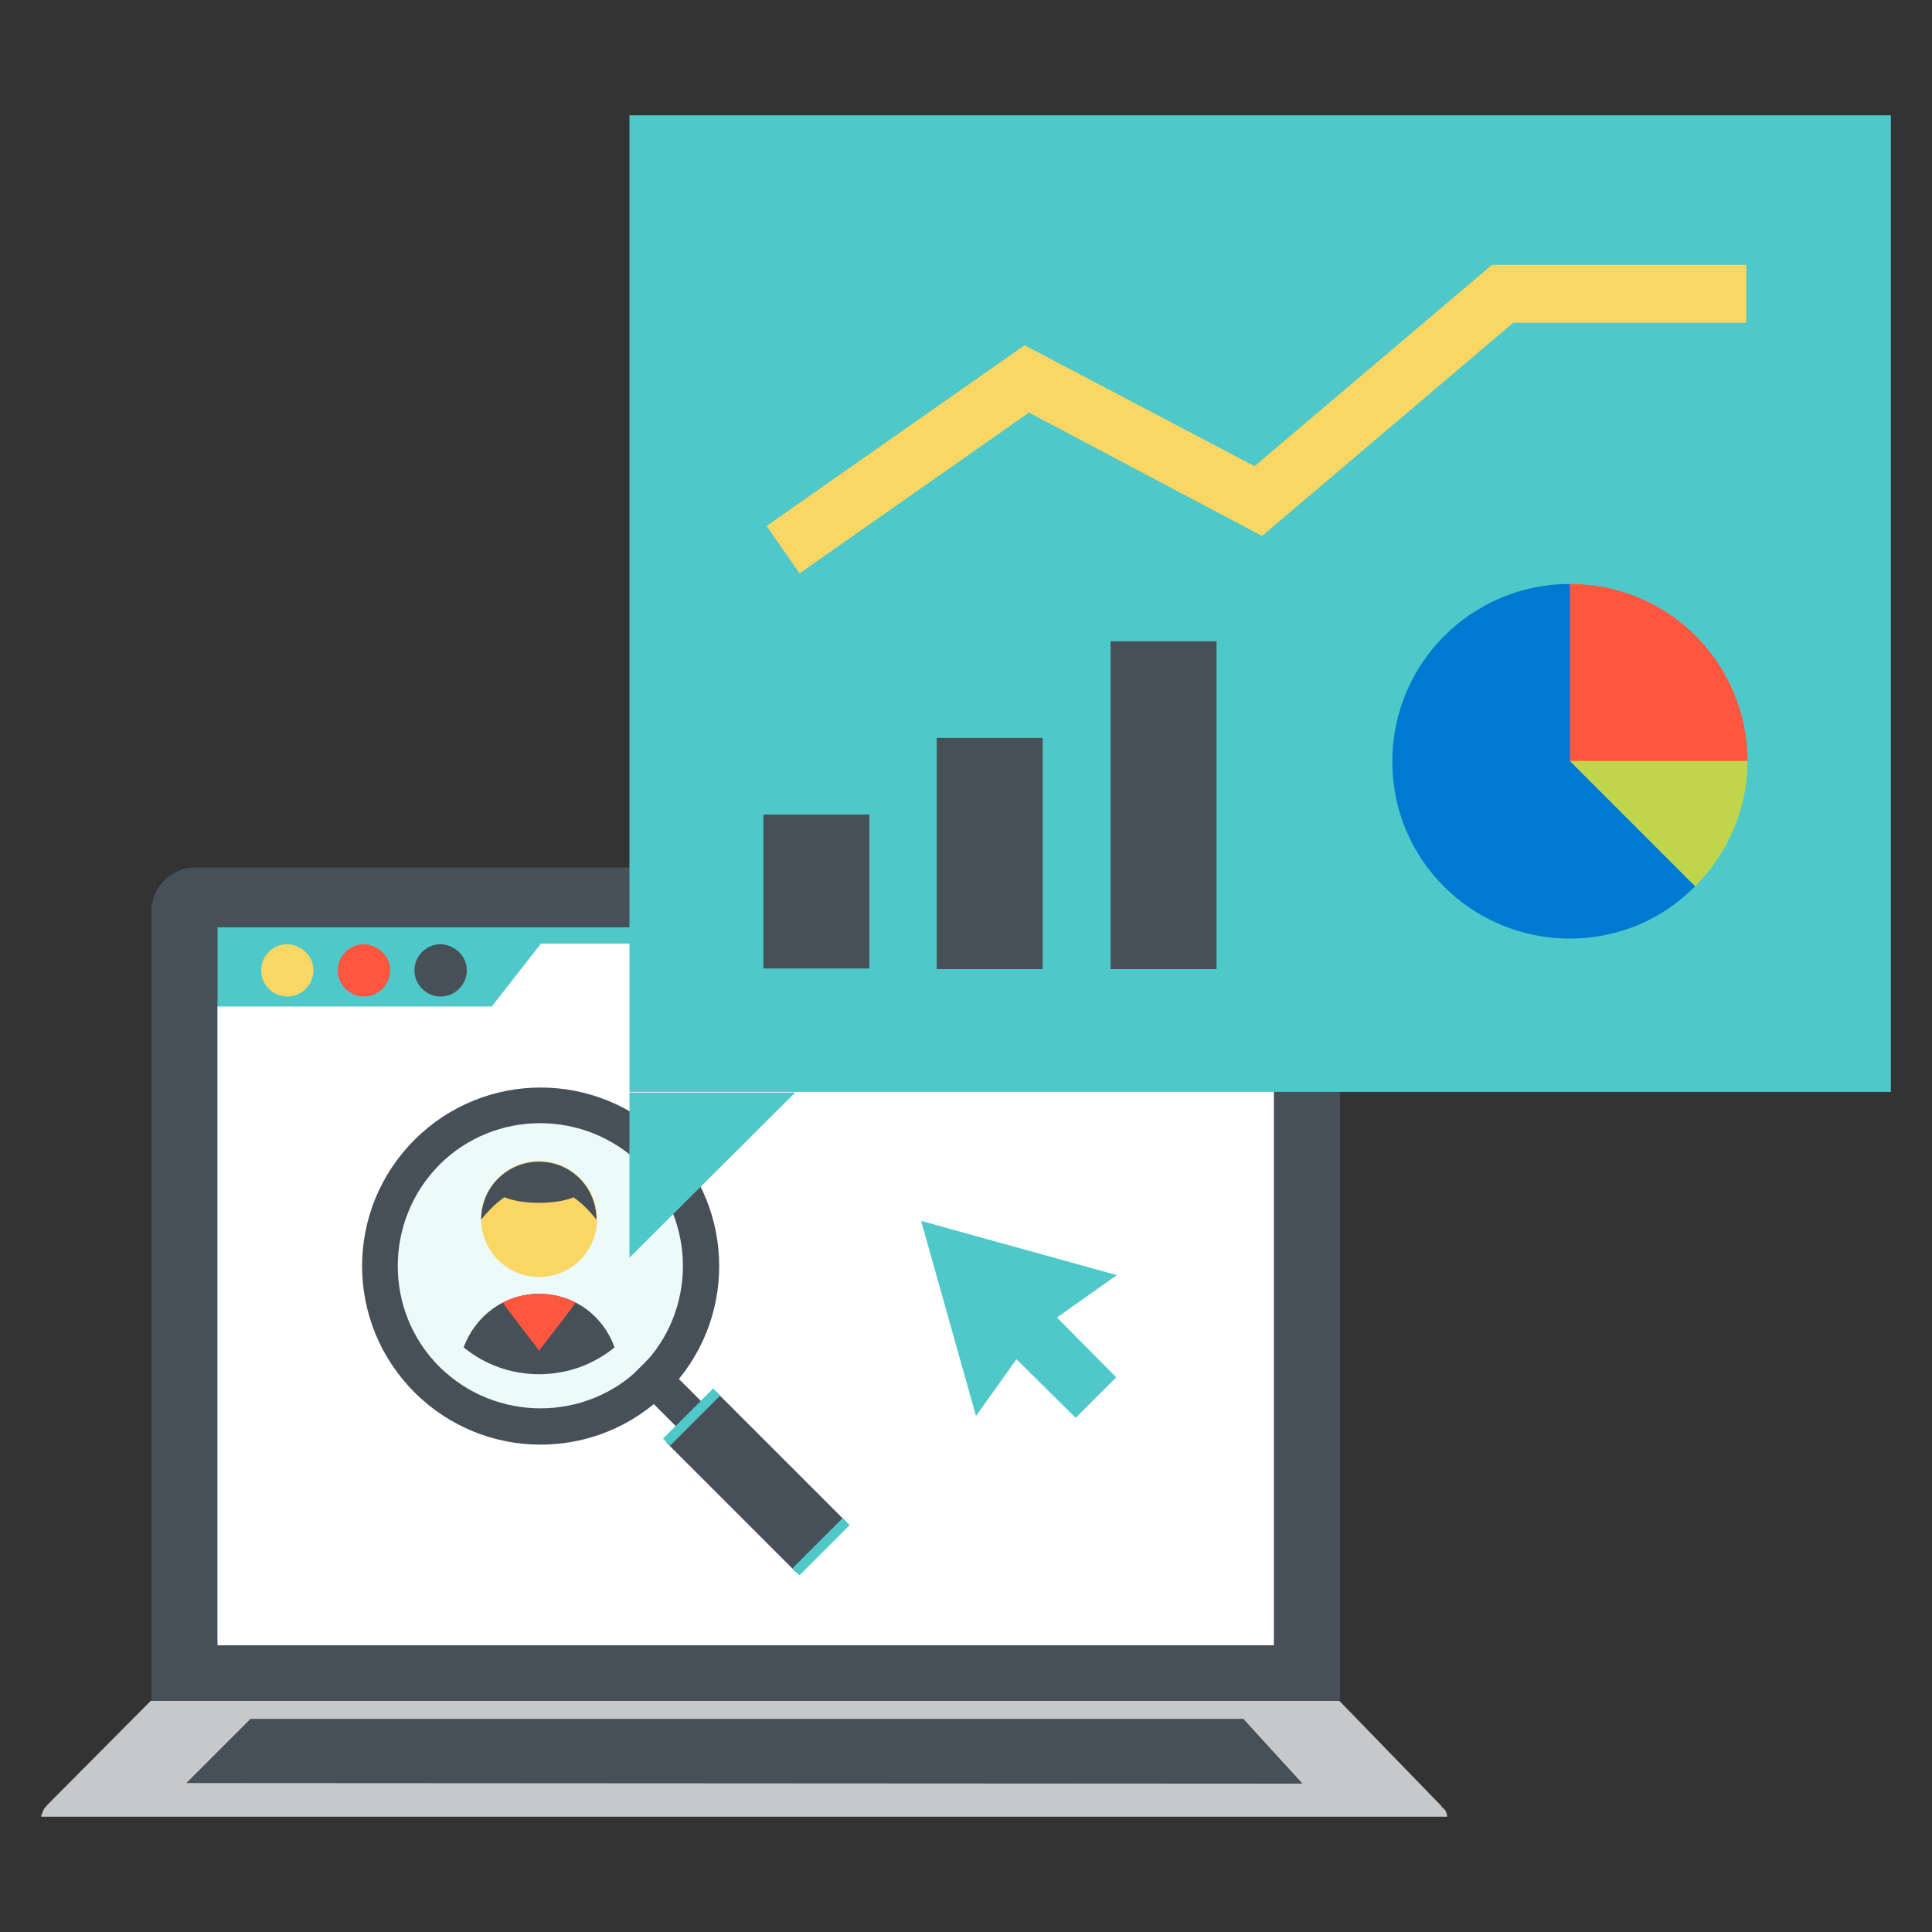
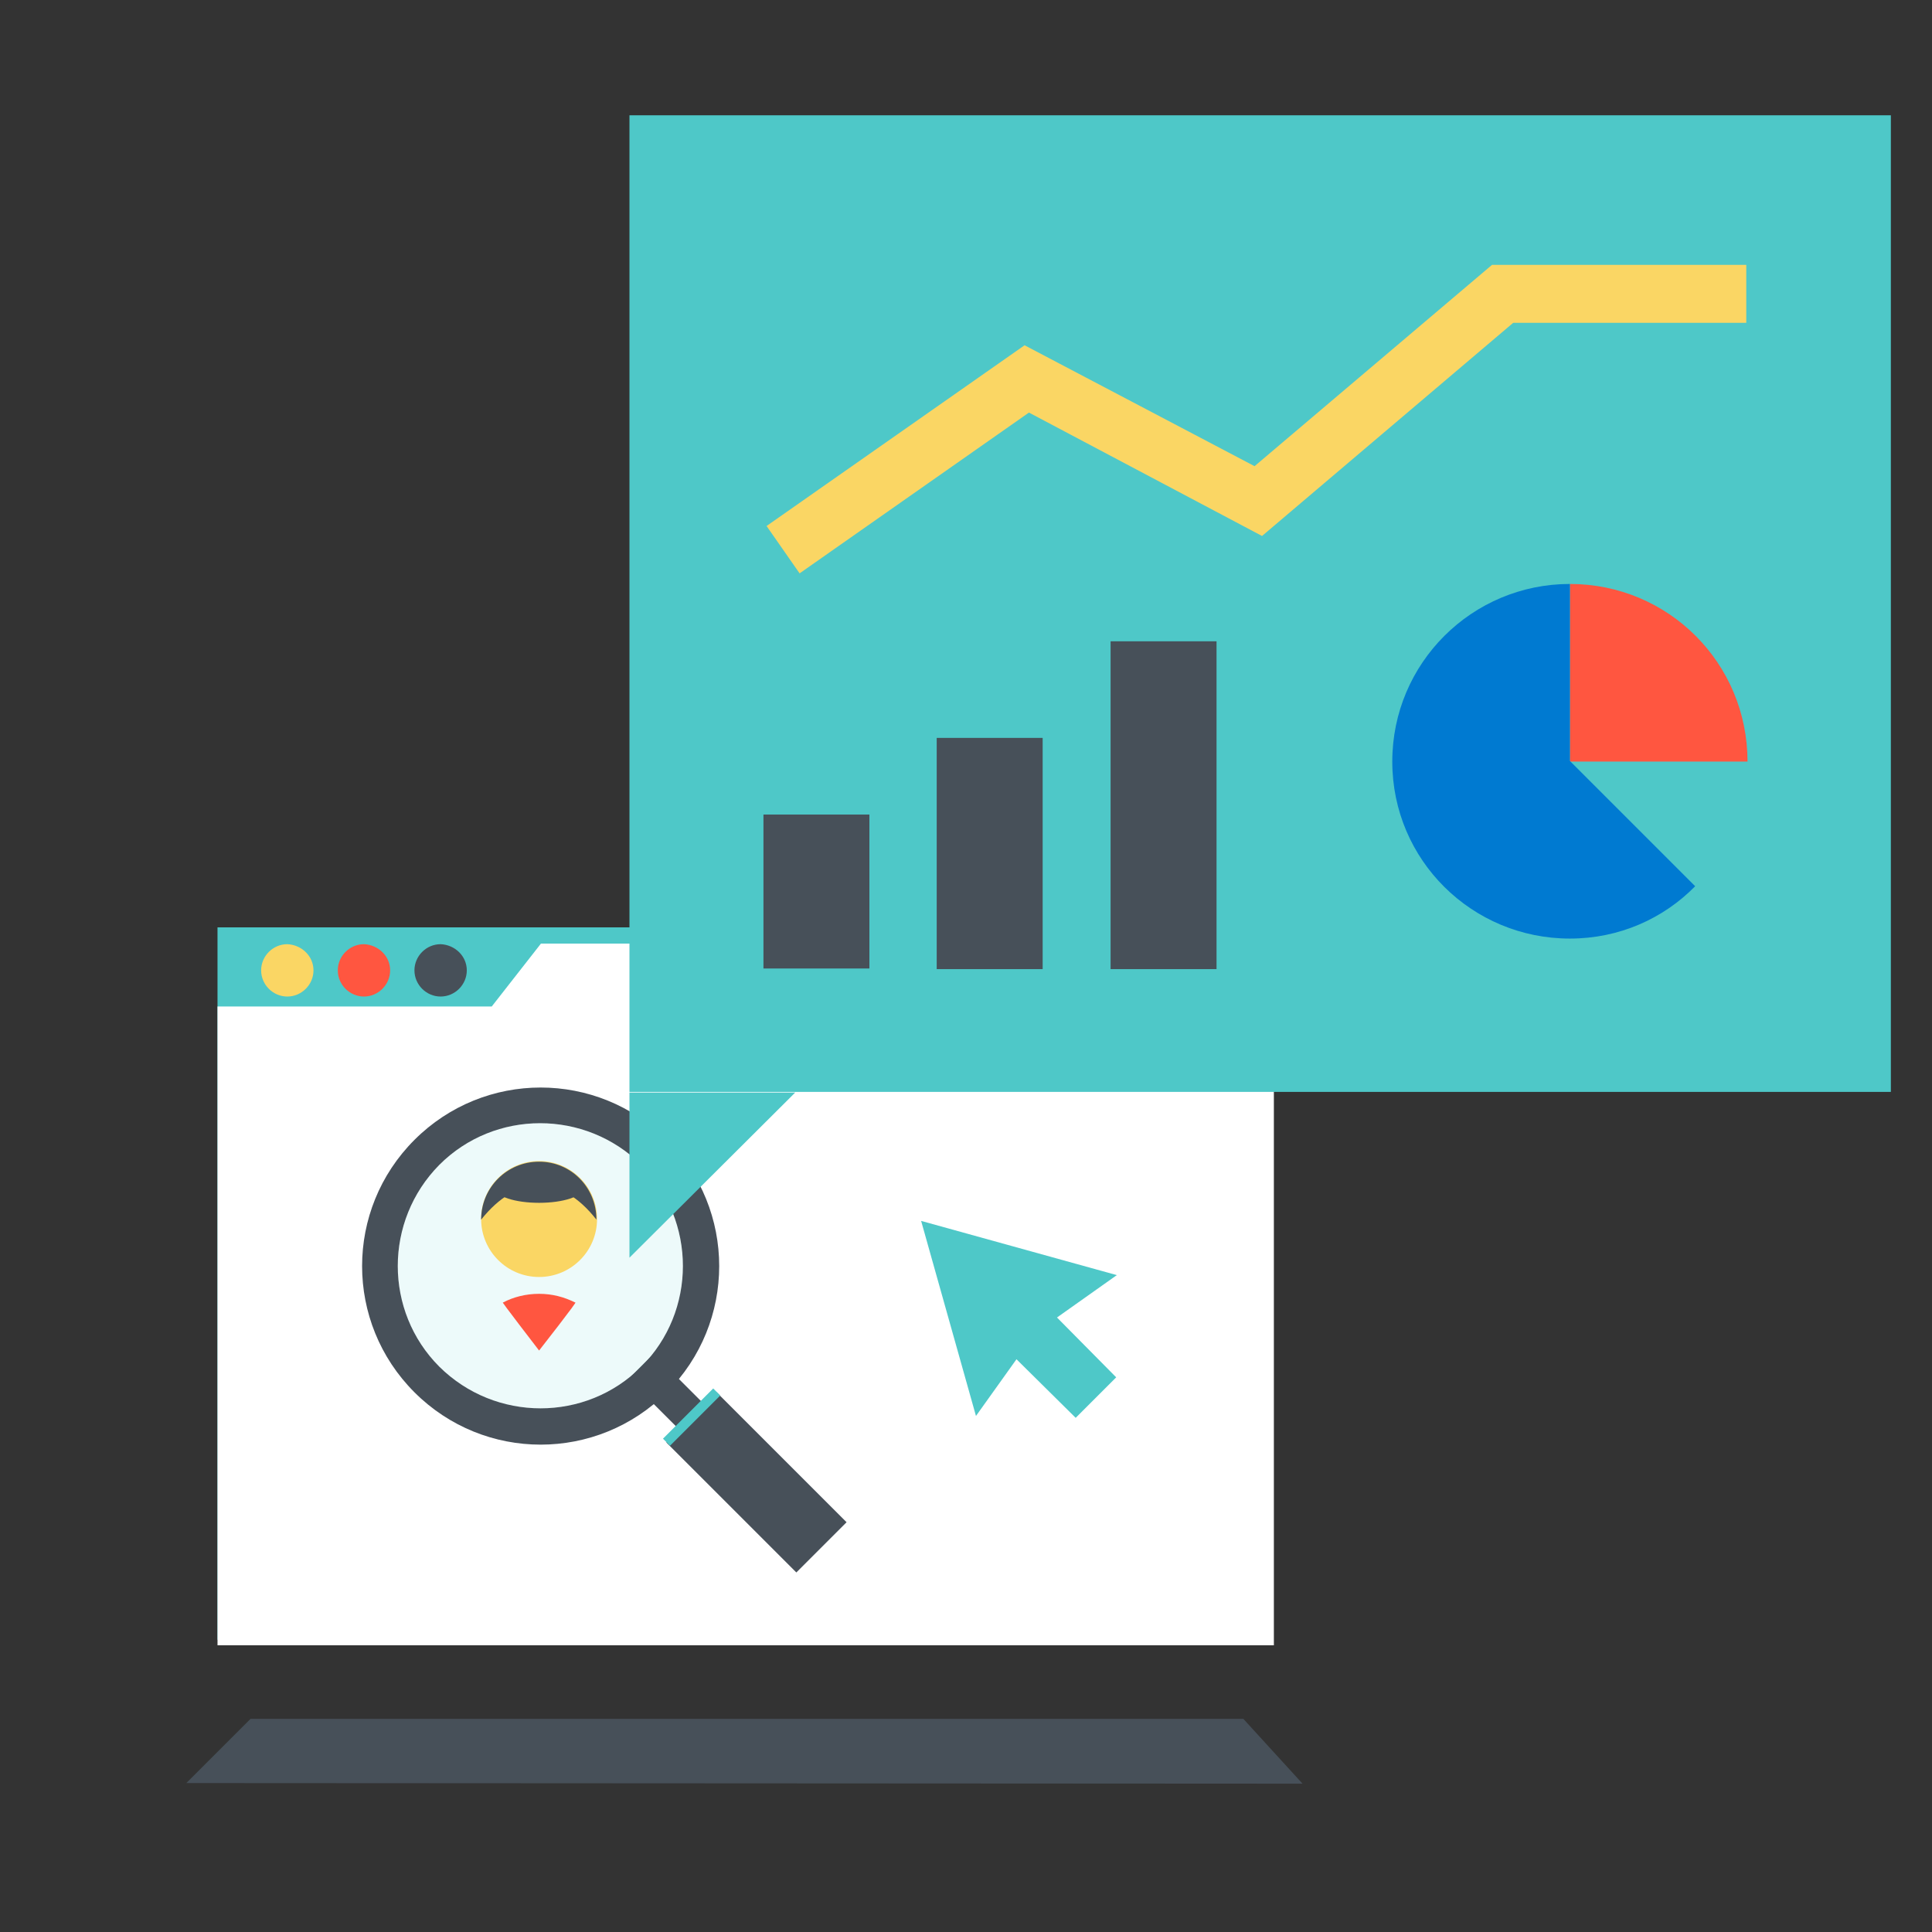
<svg xmlns="http://www.w3.org/2000/svg" id="Calque_1" x="0px" y="0px" viewBox="0 0 310 310" style="enable-background:new 0 0 310 310;" xml:space="preserve">
  <rect x="0" y="0" width="310" height="310" fill="#333333" stroke="none" />
  <style type="text/css"> .st0{fill:#C7C8CA;} .st1{fill:#475059;} .st2{fill:#4EC8C8;} .st3{fill:#FFFFFF;} .st4{opacity:0.1;fill:#4EC8C8;enable-background:new ;} .st5{fill:#FAD664;} .st6{fill:#FF5640;} .st7{fill:#007AD1;} .st8{fill:#C1D54C;} </style>
  <g>
    <g>
-       <path class="st0" d="M232.2,291.5H6.6c0-0.1,0-0.2,0.1-0.4c0-0.1,0.1-0.2,0.1-0.3c0.1-0.2,0.2-0.4,0.3-0.6l0,0l0.6-0.7l0,0 l16.5-16.6h190.7l16.3,16.8l0,0c0.1,0.1,0.1,0.1,0.1,0.2l0.1,0.1C231.9,290.3,232.2,290.9,232.2,291.5z" />
      <polygon class="st1" points="199.5,275.8 40.2,275.8 29.9,286.1 209,286.2 " />
-       <path class="st1" d="M24.3,272.8V146.2c0-3.9,3.2-7,7-7H208c3.9,0,7,3.2,7,7v126.6H24.3z" />
      <rect x="34.9" y="148.8" class="st2" width="169.4" height="114.3" />
      <polygon class="st3" points="204.4,264 204.4,161.5 138.3,161.5 129.7,151.4 86.8,151.4 78.9,161.5 34.9,161.5 34.9,264 " />
      <g>
        <g>
          <g>
            <rect x="104.1" y="217.6" transform="matrix(0.707 -0.707 0.707 0.707 -126.587 141.001)" class="st1" width="5.7" height="11.4" />
          </g>
        </g>
        <g>
          <g>
            <path class="st1" d="M66.5,182.9c-11.2,11.2-11.2,29.3,0,40.5s29.3,11.2,40.5,0s11.2-29.3,0-40.5S77.7,171.7,66.5,182.9z M102.9,219.3c-8.9,8.9-23.4,8.9-32.4,0c-8.9-8.9-8.9-23.4,0-32.4c8.9-8.9,23.4-8.9,32.4,0 C111.8,195.9,111.8,210.4,102.9,219.3z" />
          </g>
        </g>
        <g>
          <g>
            <rect x="115.7" y="223.1" transform="matrix(0.707 -0.707 0.707 0.707 -132.612 155.521)" class="st1" width="11.4" height="29.5" />
          </g>
        </g>
        <g>
          <g>
            <rect x="105.3" y="226.6" transform="matrix(0.707 -0.707 0.707 0.707 -128.275 145.086)" class="st2" width="11.4" height="1.6" />
          </g>
        </g>
        <g>
          <g>
-             <rect x="126.1" y="247.4" transform="matrix(0.707 -0.707 0.707 0.707 -136.92 165.886)" class="st2" width="11.4" height="1.6" />
-           </g>
+             </g>
        </g>
      </g>
      <path class="st4" d="M102.9,219.3c-8.9,8.9-23.4,8.9-32.4,0c-8.9-8.9-8.9-23.4,0-32.4c8.9-8.9,23.4-8.9,32.4,0 C111.8,195.9,111.8,210.4,102.9,219.3z" />
      <path class="st5" d="M50.3,155.7c0,2.3-1.9,4.2-4.2,4.2s-4.2-1.9-4.2-4.2s1.9-4.2,4.2-4.2C48.4,151.6,50.3,153.4,50.3,155.7z" />
      <path class="st6" d="M62.6,155.7c0,2.3-1.9,4.2-4.2,4.2s-4.2-1.9-4.2-4.2s1.9-4.2,4.2-4.2C60.7,151.6,62.6,153.4,62.6,155.7z" />
      <path class="st1" d="M74.9,155.7c0,2.3-1.9,4.2-4.2,4.2c-2.3,0-4.2-1.9-4.2-4.2s1.9-4.2,4.2-4.2C73,151.6,74.9,153.4,74.9,155.7z" />
      <g>
-         <path class="st1" d="M86.5,207.6c-5.6,0-10.3,3.6-12.1,8.6c3.3,2.7,7.5,4.3,12.1,4.3s8.8-1.6,12.1-4.3 C96.8,211.1,92.1,207.6,86.5,207.6z" />
        <path class="st6" d="M86.5,207.6c-2.1,0-4.1,0.5-5.8,1.4c-0.6-0.6,5.8,7.7,5.8,7.7s6.5-8.3,5.8-7.7 C90.5,208.1,88.6,207.6,86.5,207.6z" />
        <circle class="st5" cx="86.5" cy="195.6" r="9.3" />
        <path class="st1" d="M86.5,186.4c-5.1,0-9.3,4.1-9.3,9.3c5.8-7.3,12.8-7.3,18.5,0C95.7,190.5,91.6,186.4,86.5,186.4z" />
        <ellipse class="st1" cx="86.5" cy="190.7" rx="7" ry="2.3" />
      </g>
      <g>
        <g>
          <rect x="101" y="18.5" class="st2" width="202.4" height="156.7" />
          <polygon class="st2" points="101,201.8 127.6,175.3 101,175.3 " />
        </g>
      </g>
      <polygon class="st2" points="179.2,204.6 147.8,195.9 156.6,227.2 163.1,218.1 172.6,227.5 179.1,221 169.6,211.4 " />
      <rect x="122.5" y="130.7" class="st1" width="17" height="24.7" />
      <rect x="150.3" y="118.4" class="st1" width="17" height="37.1" />
      <rect x="178.2" y="102.9" class="st1" width="17" height="52.6" />
      <g>
        <path class="st6" d="M251.9,93.7v28.5h28.5C280.4,106.4,267.7,93.7,251.9,93.7z" />
        <path class="st7" d="M251.9,122.1V93.7c-15.7,0-28.5,12.7-28.5,28.5s12.8,28.4,28.5,28.4c7.9,0,15-3.2,20.1-8.4L251.9,122.1z" />
-         <path class="st8" d="M251.9,122.1l20.1,20.1c5.1-5.1,8.4-12.2,8.4-20.1H251.9z" />
      </g>
      <polygon class="st5" points="128.3,92 123,84.4 164.4,55.4 201.3,74.8 239.4,42.5 280.2,42.5 280.2,51.8 242.8,51.8 202.5,86 165.1,66.2 " />
    </g>
  </g>
</svg>